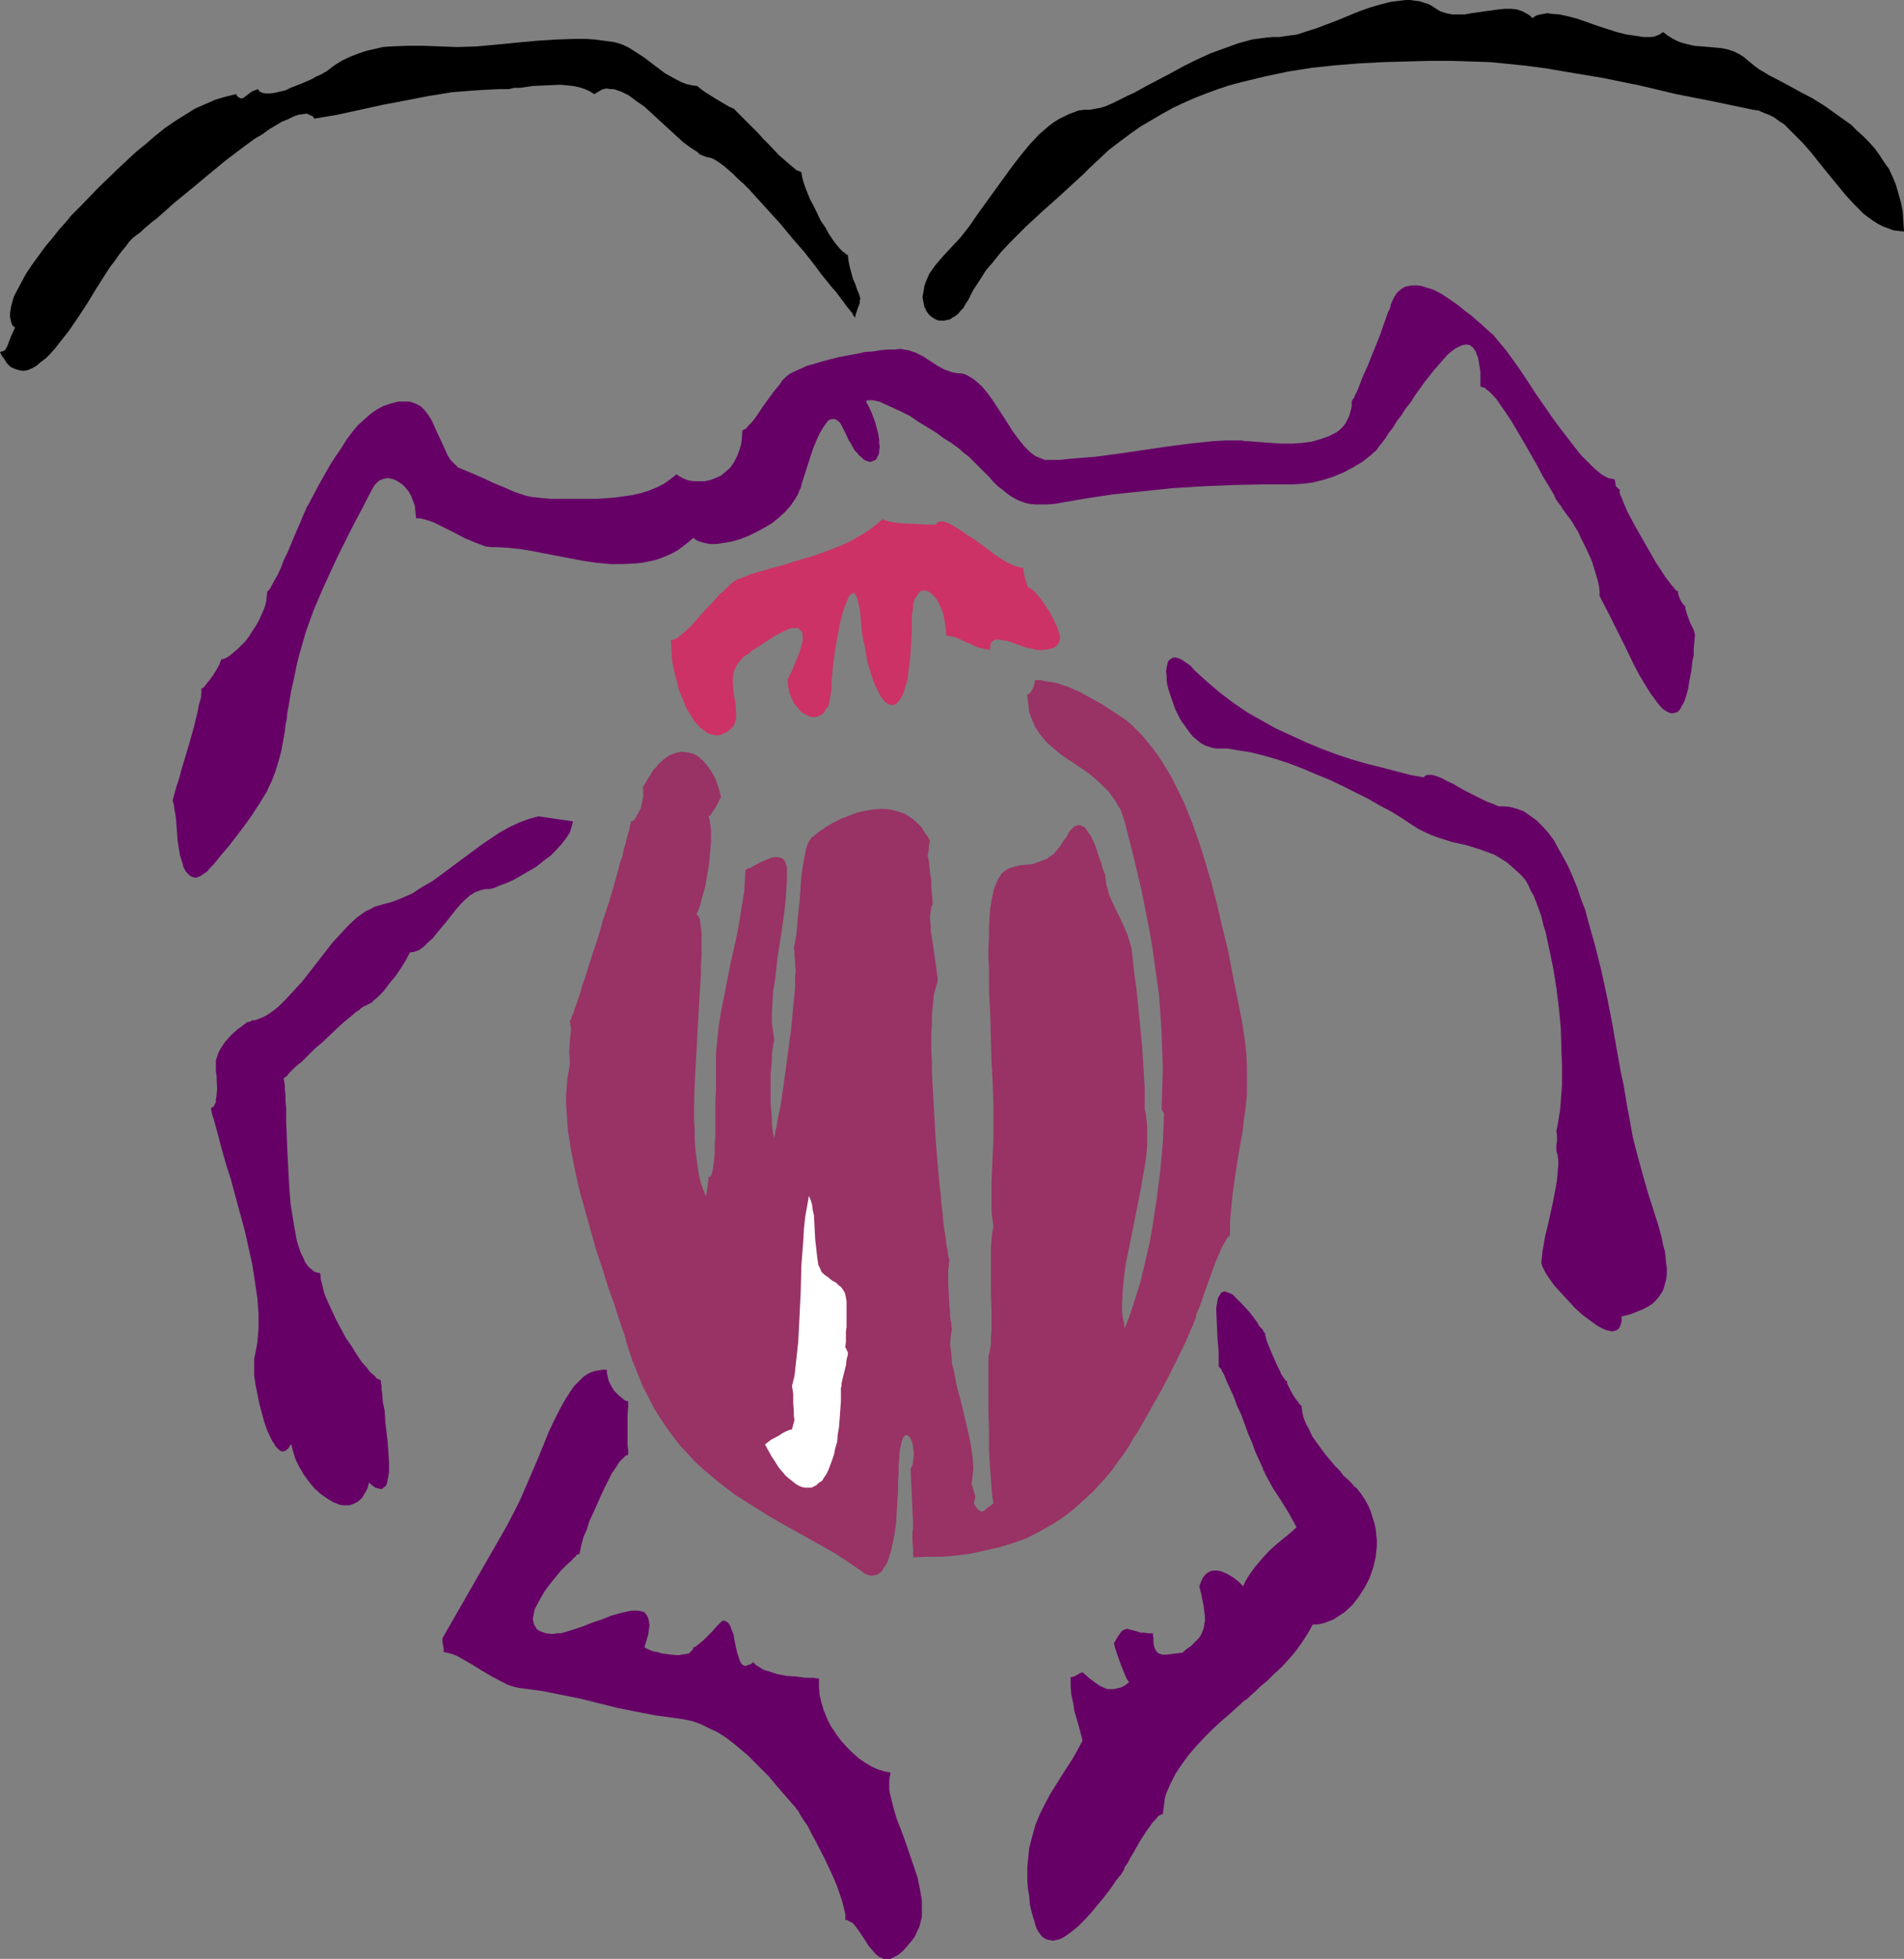
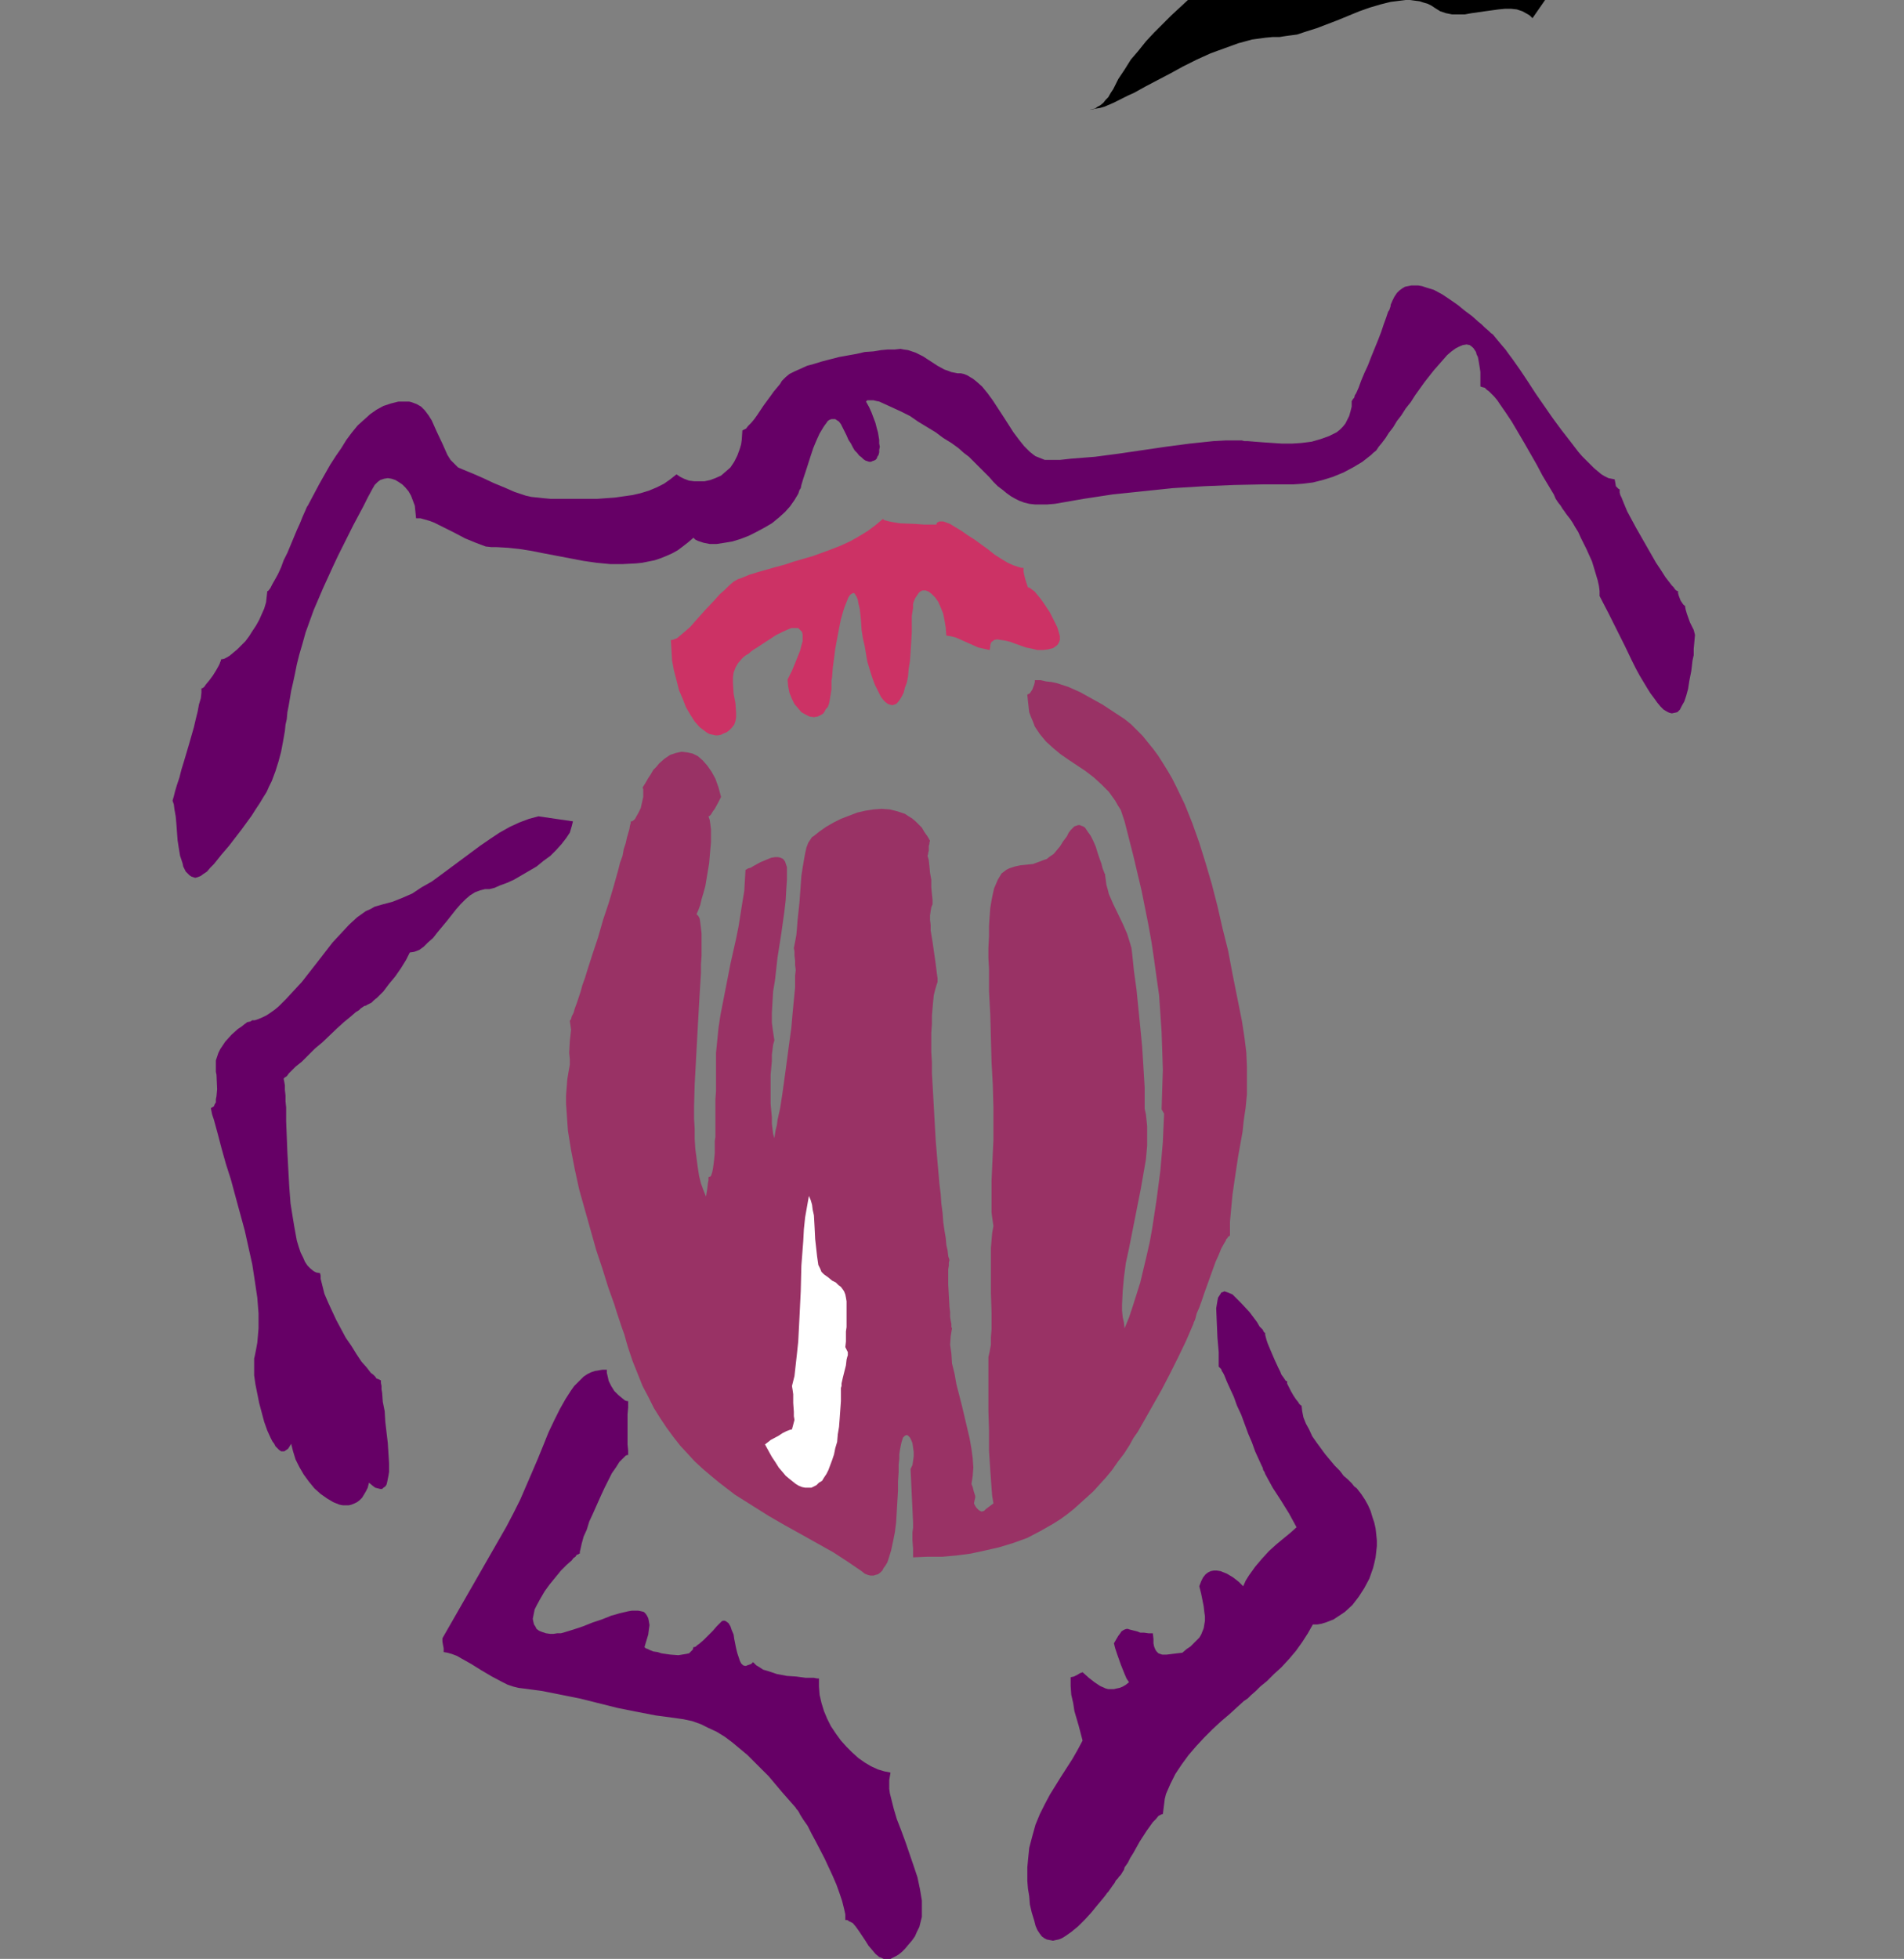
<svg xmlns="http://www.w3.org/2000/svg" xmlns:ns1="http://sodipodi.sourceforge.net/DTD/sodipodi-0.dtd" xmlns:ns2="http://www.inkscape.org/namespaces/inkscape" version="1.0" width="129.724mm" height="133.454mm" id="svg11" ns1:docname="Beetle 1.wmf">
  <rect width="100%" height="100%" fill="#808080" stroke="none" />
  <ns1:namedview id="namedview11" pagecolor="#ffffff" bordercolor="#000000" borderopacity="0.25" ns2:showpageshadow="2" ns2:pageopacity="0.0" ns2:pagecheckerboard="0" ns2:deskcolor="#d1d1d1" ns2:document-units="mm" />
  <defs id="defs1">
    <pattern id="WMFhbasepattern" patternUnits="userSpaceOnUse" width="6" height="6" x="0" y="0" />
  </defs>
-   <path style="fill:#000000;fill-opacity:1;fill-rule:evenodd;stroke:none" d="m 179.537,22.134 -1.293,-0.162 -1.454,-0.323 -1.293,-0.485 -1.293,-0.646 -1.454,-0.808 -1.454,-0.808 -2.586,-1.939 -2.747,-2.1 -2.747,-1.777 -1.293,-0.808 -1.293,-0.646 -1.293,-0.485 -1.293,-0.323 -2.424,-0.323 -2.424,-0.323 -2.424,-0.162 h -2.586 l -5.01,0.162 -5.01,0.323 -5.171,0.485 -5.01,0.485 -5.171,0.485 -5.01,0.162 -4.363,-0.162 -4.363,-0.162 h -4.202 l -4.202,0.162 -2.101,0.162 -2.101,0.485 -2.101,0.485 -1.939,0.646 -2.101,0.808 -2.101,0.969 -2.101,1.292 -2.101,1.616 -0.646,0.323 -0.808,0.485 -1.131,0.485 -1.131,0.646 -2.586,1.131 -2.909,1.131 -1.293,0.646 -1.454,0.323 -1.293,0.323 -1.293,0.162 h -0.97 l -0.97,-0.162 -0.646,-0.323 -0.485,-0.646 -0.808,0.323 -0.808,0.323 -0.808,0.646 -0.646,0.485 -0.646,0.485 -0.646,0.162 -0.323,-0.162 -0.323,-0.162 -0.323,-0.323 -0.323,-0.485 -2.586,0.646 -2.747,0.808 -2.586,1.131 -2.586,1.131 -2.586,1.616 -2.586,1.616 -2.586,1.777 -2.424,1.939 -2.424,2.1 -2.586,2.1 -4.848,4.524 -4.848,4.685 -4.686,4.847 -0.485,0.485 -0.485,0.485 -0.646,0.646 -0.646,0.646 -1.454,1.777 -1.616,1.777 -1.778,2.262 -1.778,2.1 -1.778,2.423 L 8.242,68.179 6.626,70.602 5.333,73.025 4.04,75.449 3.555,76.418 3.232,77.549 2.909,78.68 2.747,79.649 2.586,80.619 v 0.969 L 2.747,82.396 2.909,83.042 3.232,83.85 3.878,84.335 2.909,86.435 2.101,88.535 1.778,89.343 1.293,90.151 0.646,90.474 0,90.636 l 0.485,0.969 0.485,0.646 0.808,1.292 0.97,0.969 1.131,0.485 0.97,0.323 1.131,0.162 1.131,-0.162 1.131,-0.485 1.131,-0.646 1.131,-0.969 1.293,-0.969 1.131,-1.131 1.293,-1.454 1.131,-1.454 2.424,-3.07 2.424,-3.554 2.424,-3.716 2.262,-3.716 2.262,-3.554 1.131,-1.777 1.131,-1.454 1.131,-1.616 0.97,-1.292 0.97,-1.131 0.808,-1.131 0.97,-0.969 0.808,-0.646 0.485,-0.323 0.646,-0.485 0.808,-0.808 0.97,-0.808 1.131,-0.969 1.293,-0.969 1.454,-1.292 1.454,-1.292 1.616,-1.454 1.778,-1.454 3.555,-2.908 3.878,-3.231 3.717,-3.07 4.04,-3.07 3.717,-2.747 1.939,-1.131 1.778,-1.292 1.616,-0.969 1.616,-0.969 1.616,-0.646 1.293,-0.646 1.293,-0.485 1.131,-0.162 1.131,-0.162 0.646,0.323 0.808,0.323 0.485,0.646 5.818,-0.969 11.797,-2.585 5.979,-1.131 5.818,-1.131 5.979,-0.969 6.141,-0.485 2.909,-0.162 3.07,-0.162 h 1.293 1.293 l 1.293,-0.323 h 1.616 l 3.232,-0.485 3.555,-0.162 3.555,-0.162 1.616,0.162 1.616,0.162 1.616,0.323 1.454,0.485 1.131,0.485 1.293,0.808 0.808,-0.485 0.808,-0.485 0.646,-0.323 0.97,-0.162 0.808,0.162 h 0.97 l 0.97,0.323 0.97,0.323 0.97,0.485 0.97,0.485 1.939,1.454 2.101,1.454 1.939,1.777 4.04,3.716 1.939,1.777 1.939,1.777 1.939,1.454 1.778,1.131 0.646,0.646 0.808,0.323 0.808,0.323 0.808,0.162 0.646,0.162 0.97,0.485 0.97,0.646 1.131,0.808 1.131,0.969 1.293,1.131 1.293,1.292 1.454,1.292 1.454,1.454 1.454,1.616 3.232,3.554 3.232,3.554 3.07,3.716 3.232,3.716 2.909,3.716 1.293,1.777 1.293,1.616 1.293,1.616 1.293,1.454 0.97,1.292 0.97,1.292 0.808,1.131 0.808,0.969 0.646,0.808 0.323,0.646 0.323,0.323 0.162,0.323 v -0.485 l 0.162,-0.646 0.485,-1.454 0.485,-1.292 v -0.646 l 0.162,-0.485 -0.323,-1.131 -0.485,-1.131 -0.485,-1.454 -0.646,-1.454 -0.808,-3.07 -0.323,-1.616 -0.162,-1.454 h -0.323 l -0.162,-0.162 -0.323,-0.323 -0.485,-0.323 -0.808,-0.808 -0.808,-0.969 -0.97,-1.292 -0.97,-1.454 -0.97,-1.777 -1.131,-1.616 -1.778,-3.716 -0.97,-1.777 -0.646,-1.616 -0.646,-1.616 -0.485,-1.454 -0.323,-1.292 -0.162,-1.131 h -0.162 l -0.323,-0.162 -0.808,-0.323 -0.97,-0.808 -0.97,-0.808 -1.293,-1.131 -1.293,-1.131 -2.586,-2.747 -1.454,-1.454 -1.293,-1.454 -1.293,-1.292 -1.293,-1.292 -1.131,-1.131 -1.131,-1.131 -0.808,-0.808 -0.646,-0.646 -1.131,-0.485 -1.131,-0.646 -2.424,-1.454 -2.586,-1.616 -1.131,-0.808 z" id="path1" />
-   <path style="fill:#000000;fill-opacity:1;fill-rule:evenodd;stroke:none" d="m 394.627,4.685 -0.646,-0.646 -0.485,-0.323 -1.454,-0.808 -1.454,-0.485 -1.454,-0.162 h -1.616 l -1.616,0.162 -3.555,0.485 -3.394,0.485 -1.778,0.323 h -1.616 -1.616 l -1.616,-0.323 -1.454,-0.485 -1.293,-0.808 -0.97,-0.646 -0.97,-0.485 -1.131,-0.323 -0.97,-0.323 -1.293,-0.162 L 363.115,0 h -1.131 l -1.293,0.162 -2.586,0.323 -2.586,0.646 -2.747,0.808 -2.747,0.969 -5.494,2.262 -5.494,2.1 -2.586,0.808 -2.424,0.808 -2.424,0.323 -1.131,0.162 -0.97,0.162 h -1.778 l -1.778,0.162 -3.555,0.485 -3.555,0.969 -3.555,1.292 -3.555,1.292 -3.555,1.616 -3.555,1.777 -3.232,1.777 -3.394,1.777 -3.07,1.616 -2.909,1.616 -1.454,0.646 -1.293,0.646 -2.586,1.292 -1.131,0.485 -1.131,0.485 -1.131,0.323 -0.97,0.162 -0.808,0.162 -0.97,0.162 h -1.293 l -1.454,0.162 -1.293,0.485 -1.293,0.485 -1.293,0.646 -1.293,0.646 -1.293,0.808 -1.293,0.969 -1.293,1.131 -1.131,0.969 -2.424,2.585 -2.262,2.747 -2.262,2.908 -8.888,12.279 -2.101,3.07 -2.262,2.908 -2.262,2.423 -2.101,2.262 -1.131,1.292 -0.97,1.131 -0.808,1.131 -0.808,1.131 -0.485,1.131 -0.485,1.131 -0.323,0.969 -0.162,0.969 -0.162,0.969 -0.162,0.969 0.162,0.808 0.162,0.808 0.162,0.808 0.323,0.646 0.323,0.646 0.485,0.646 0.485,0.485 0.485,0.323 0.485,0.323 0.646,0.323 0.646,0.162 h 0.646 0.646 l 0.646,-0.162 0.808,-0.162 0.646,-0.485 0.646,-0.323 0.808,-0.646 0.646,-0.808 0.646,-0.646 0.646,-1.131 0.646,-0.969 1.293,-2.585 1.616,-2.423 1.616,-2.585 1.939,-2.262 1.939,-2.423 2.101,-2.262 4.363,-4.362 4.363,-4.039 4.363,-3.877 2.101,-1.939 1.939,-1.777 1.939,-1.777 1.616,-1.616 2.586,-2.423 2.424,-2.262 2.747,-2.1 2.586,-1.939 2.747,-1.939 2.747,-1.616 2.747,-1.616 2.909,-1.616 2.747,-1.292 2.909,-1.292 2.909,-1.131 3.07,-1.131 2.909,-0.969 3.07,-0.808 5.979,-1.454 6.141,-1.292 6.141,-0.969 6.141,-0.646 5.979,-0.485 6.141,-0.323 6.141,-0.162 5.818,-0.162 h 5.818 l 4.848,0.162 5.01,0.162 4.848,0.485 4.686,0.485 4.848,0.646 4.686,0.808 9.696,1.616 9.534,1.939 9.534,2.262 9.858,1.939 10.019,2.1 1.293,0.162 1.454,0.646 1.293,0.485 1.293,0.646 1.293,0.969 1.293,0.808 1.131,1.131 1.131,1.131 2.424,2.423 2.262,2.585 4.525,5.655 2.262,2.747 2.262,2.747 2.262,2.423 2.262,2.262 1.293,0.969 1.131,0.808 1.293,0.808 1.293,0.646 1.293,0.485 1.293,0.485 1.293,0.162 1.454,0.162 -0.162,-2.747 -0.162,-2.423 -0.485,-2.423 -0.646,-2.262 -0.646,-2.262 -0.808,-1.939 -0.97,-2.1 -1.293,-1.777 -1.131,-1.777 -1.293,-1.777 -1.454,-1.616 -1.454,-1.454 -1.616,-1.454 -1.454,-1.454 -3.394,-2.423 -3.394,-2.423 -3.394,-2.1 -3.394,-1.777 -3.232,-1.777 -3.07,-1.616 -1.293,-0.646 -1.293,-0.808 -1.131,-0.646 -1.131,-0.808 -0.97,-0.808 -0.808,-0.646 -1.131,-0.969 -1.293,-0.808 -1.293,-0.646 -1.454,-0.485 -1.454,-0.323 -1.454,-0.162 -5.818,-0.485 -1.454,-0.323 -1.293,-0.323 -1.454,-0.485 -1.293,-0.646 -1.293,-0.808 -1.293,-0.969 -0.646,0.485 -0.646,0.323 -0.808,0.323 -0.97,0.162 h -0.97 -0.97 l -2.101,-0.323 -2.262,-0.323 -2.586,-0.646 -5.01,-1.616 -5.01,-1.777 -2.424,-0.646 -2.262,-0.485 -2.101,-0.162 -0.97,-0.162 -0.97,0.162 -0.808,0.162 -0.808,0.162 -0.646,0.323 z" id="path2" />
+   <path style="fill:#000000;fill-opacity:1;fill-rule:evenodd;stroke:none" d="m 394.627,4.685 -0.646,-0.646 -0.485,-0.323 -1.454,-0.808 -1.454,-0.485 -1.454,-0.162 h -1.616 l -1.616,0.162 -3.555,0.485 -3.394,0.485 -1.778,0.323 h -1.616 -1.616 l -1.616,-0.323 -1.454,-0.485 -1.293,-0.808 -0.97,-0.646 -0.97,-0.485 -1.131,-0.323 -0.97,-0.323 -1.293,-0.162 L 363.115,0 h -1.131 l -1.293,0.162 -2.586,0.323 -2.586,0.646 -2.747,0.808 -2.747,0.969 -5.494,2.262 -5.494,2.1 -2.586,0.808 -2.424,0.808 -2.424,0.323 -1.131,0.162 -0.97,0.162 h -1.778 l -1.778,0.162 -3.555,0.485 -3.555,0.969 -3.555,1.292 -3.555,1.292 -3.555,1.616 -3.555,1.777 -3.232,1.777 -3.394,1.777 -3.07,1.616 -2.909,1.616 -1.454,0.646 -1.293,0.646 -2.586,1.292 -1.131,0.485 -1.131,0.485 -1.131,0.323 -0.97,0.162 -0.808,0.162 -0.97,0.162 h -1.293 h 0.646 0.646 l 0.646,-0.162 0.808,-0.162 0.646,-0.485 0.646,-0.323 0.808,-0.646 0.646,-0.808 0.646,-0.646 0.646,-1.131 0.646,-0.969 1.293,-2.585 1.616,-2.423 1.616,-2.585 1.939,-2.262 1.939,-2.423 2.101,-2.262 4.363,-4.362 4.363,-4.039 4.363,-3.877 2.101,-1.939 1.939,-1.777 1.939,-1.777 1.616,-1.616 2.586,-2.423 2.424,-2.262 2.747,-2.1 2.586,-1.939 2.747,-1.939 2.747,-1.616 2.747,-1.616 2.909,-1.616 2.747,-1.292 2.909,-1.292 2.909,-1.131 3.07,-1.131 2.909,-0.969 3.07,-0.808 5.979,-1.454 6.141,-1.292 6.141,-0.969 6.141,-0.646 5.979,-0.485 6.141,-0.323 6.141,-0.162 5.818,-0.162 h 5.818 l 4.848,0.162 5.01,0.162 4.848,0.485 4.686,0.485 4.848,0.646 4.686,0.808 9.696,1.616 9.534,1.939 9.534,2.262 9.858,1.939 10.019,2.1 1.293,0.162 1.454,0.646 1.293,0.485 1.293,0.646 1.293,0.969 1.293,0.808 1.131,1.131 1.131,1.131 2.424,2.423 2.262,2.585 4.525,5.655 2.262,2.747 2.262,2.747 2.262,2.423 2.262,2.262 1.293,0.969 1.131,0.808 1.293,0.808 1.293,0.646 1.293,0.485 1.293,0.485 1.293,0.162 1.454,0.162 -0.162,-2.747 -0.162,-2.423 -0.485,-2.423 -0.646,-2.262 -0.646,-2.262 -0.808,-1.939 -0.97,-2.1 -1.293,-1.777 -1.131,-1.777 -1.293,-1.777 -1.454,-1.616 -1.454,-1.454 -1.616,-1.454 -1.454,-1.454 -3.394,-2.423 -3.394,-2.423 -3.394,-2.1 -3.394,-1.777 -3.232,-1.777 -3.07,-1.616 -1.293,-0.646 -1.293,-0.808 -1.131,-0.646 -1.131,-0.808 -0.97,-0.808 -0.808,-0.646 -1.131,-0.969 -1.293,-0.808 -1.293,-0.646 -1.454,-0.485 -1.454,-0.323 -1.454,-0.162 -5.818,-0.485 -1.454,-0.323 -1.293,-0.323 -1.454,-0.485 -1.293,-0.646 -1.293,-0.808 -1.293,-0.969 -0.646,0.485 -0.646,0.323 -0.808,0.323 -0.97,0.162 h -0.97 -0.97 l -2.101,-0.323 -2.262,-0.323 -2.586,-0.646 -5.01,-1.616 -5.01,-1.777 -2.424,-0.646 -2.262,-0.485 -2.101,-0.162 -0.97,-0.162 -0.97,0.162 -0.808,0.162 -0.808,0.162 -0.646,0.323 z" id="path2" />
  <path style="fill:#660066;fill-opacity:1;fill-rule:evenodd;stroke:none" d="m 246.601,96.129 -0.808,-0.162 -0.808,-0.162 -0.808,-0.323 -0.97,-0.323 -1.778,-0.969 -3.717,-2.423 -1.939,-0.969 -0.97,-0.323 -0.97,-0.323 -1.131,-0.162 -0.808,-0.162 -1.454,0.162 h -1.778 l -1.778,0.162 -1.939,0.323 -2.262,0.162 -2.101,0.485 -4.525,0.808 -4.363,1.131 -2.101,0.646 -1.778,0.485 -1.778,0.808 -1.454,0.646 -1.293,0.646 -0.97,0.808 -0.323,0.323 -0.646,0.646 -0.485,0.808 -0.808,0.969 -0.808,0.969 -0.808,1.131 -1.778,2.423 -1.616,2.423 -0.808,1.131 -0.808,0.969 -0.808,0.808 -0.485,0.646 -0.646,0.323 -0.323,0.162 -0.162,2.423 -0.162,1.131 -0.323,1.131 -0.646,1.777 -0.808,1.616 -0.97,1.454 -1.293,1.131 -1.131,0.969 -1.454,0.646 -1.293,0.485 -1.454,0.323 h -1.454 -1.293 l -1.293,-0.162 -1.293,-0.485 -0.97,-0.485 -0.97,-0.646 -1.616,1.292 -1.616,1.131 -1.939,0.969 -1.939,0.808 -2.101,0.646 -2.101,0.485 -2.262,0.323 -2.262,0.323 -4.525,0.323 h -4.525 -4.04 -1.939 -1.616 l -1.778,-0.162 -1.454,-0.162 -1.616,-0.162 -1.454,-0.323 -2.909,-0.969 -2.586,-1.131 -2.747,-1.131 -2.747,-1.292 -2.586,-1.131 -2.747,-1.131 -1.131,-0.485 -0.97,-0.969 -0.97,-0.969 -0.808,-1.292 -0.646,-1.454 -0.646,-1.454 -1.454,-3.07 -1.293,-2.908 -0.808,-1.292 -0.97,-1.292 -0.97,-0.969 -1.131,-0.646 -1.293,-0.485 -0.646,-0.162 h -0.808 -1.939 l -1.939,0.485 -1.939,0.646 -1.778,0.969 -1.616,1.131 -1.616,1.454 -1.616,1.454 -1.454,1.777 -1.454,1.939 -1.293,2.1 -1.454,2.1 -1.454,2.262 -2.747,4.847 -2.747,5.17 -0.162,0.323 -0.323,0.485 -0.485,1.131 -0.646,1.454 -0.646,1.616 -0.808,1.777 -0.808,1.939 -1.616,3.877 -0.97,1.939 -0.646,1.777 -0.808,1.777 -0.808,1.454 -0.646,1.131 -0.485,0.969 -0.485,0.646 -0.162,0.162 h -0.162 l -0.162,1.454 -0.162,1.454 -0.485,1.616 -0.646,1.454 -0.646,1.454 -0.808,1.454 -0.97,1.454 -0.808,1.292 -0.97,1.292 -1.131,1.131 -0.97,0.969 -0.97,0.808 -0.97,0.808 -0.808,0.485 -0.646,0.323 -0.808,0.162 v 0.323 l -0.162,0.323 -0.162,0.485 -0.323,0.646 -0.646,1.131 -0.808,1.292 -0.97,1.292 -0.808,0.969 -0.323,0.485 -0.323,0.323 -0.323,0.162 h -0.162 v 1.131 l -0.162,1.454 -0.485,1.616 -0.323,1.777 -0.485,1.939 -0.485,2.1 -1.293,4.524 -1.293,4.362 -0.646,2.1 -0.485,1.939 -0.646,1.939 -0.485,1.616 -0.323,1.292 -0.323,1.131 0.162,0.485 0.162,0.485 0.162,1.292 0.323,1.777 0.162,1.777 0.323,4.362 0.323,2.1 0.323,1.939 0.646,1.939 0.162,0.808 0.323,0.646 0.323,0.646 0.485,0.485 0.485,0.485 0.485,0.323 0.485,0.162 0.485,0.162 0.646,-0.162 0.808,-0.323 0.646,-0.485 0.97,-0.646 0.808,-0.969 0.97,-0.969 1.939,-2.423 1.939,-2.262 1.616,-2.1 1.616,-2.1 1.293,-1.777 1.293,-1.777 1.131,-1.777 0.97,-1.454 0.97,-1.616 0.808,-1.292 0.646,-1.454 0.646,-1.292 0.97,-2.585 0.808,-2.585 0.646,-2.423 0.485,-2.585 0.485,-2.747 0.162,-1.616 0.323,-1.454 0.162,-1.777 0.323,-1.616 0.323,-1.939 0.323,-1.939 0.485,-2.1 0.485,-2.262 0.485,-2.423 0.646,-2.585 0.808,-2.747 0.808,-2.908 2.101,-5.816 2.424,-5.655 2.586,-5.655 1.293,-2.747 1.293,-2.585 2.586,-5.17 1.293,-2.423 1.293,-2.423 1.131,-2.262 1.131,-2.1 0.646,-1.131 0.808,-0.808 0.646,-0.485 0.97,-0.323 0.97,-0.162 0.97,0.162 0.97,0.323 0.808,0.485 0.97,0.646 0.808,0.808 0.808,0.969 0.646,1.131 0.485,1.292 0.485,1.292 0.162,1.616 0.162,1.616 h 1.131 l 1.131,0.323 1.131,0.323 1.293,0.485 2.586,1.292 2.586,1.292 2.747,1.454 2.747,1.131 1.293,0.485 1.293,0.485 1.454,0.162 h 1.293 l 2.909,0.162 3.07,0.323 3.07,0.485 3.232,0.646 6.787,1.292 3.394,0.646 3.394,0.485 3.394,0.323 h 3.394 l 3.232,-0.162 1.616,-0.162 1.616,-0.323 1.616,-0.323 1.454,-0.485 1.616,-0.646 1.454,-0.646 1.454,-0.808 1.293,-0.969 1.454,-1.131 1.293,-1.131 0.485,0.485 0.646,0.323 1.454,0.485 1.616,0.323 h 1.778 l 2.101,-0.323 1.939,-0.323 2.101,-0.646 2.101,-0.808 1.939,-0.969 2.101,-1.131 1.939,-1.131 1.778,-1.454 1.616,-1.454 1.293,-1.454 1.131,-1.616 0.97,-1.616 0.162,-0.485 0.162,-0.485 0.323,-0.485 0.162,-0.808 0.485,-1.616 0.646,-1.939 1.293,-4.039 0.646,-1.939 0.808,-1.939 0.808,-1.777 0.97,-1.616 0.323,-0.485 0.485,-0.646 0.323,-0.485 0.485,-0.323 0.485,-0.162 h 0.485 0.485 l 0.485,0.323 0.485,0.323 0.485,0.646 0.323,0.646 0.485,0.969 0.646,1.292 0.485,1.131 0.646,0.969 0.485,0.969 0.485,0.808 0.646,0.646 0.485,0.646 0.646,0.485 0.485,0.485 0.485,0.323 0.485,0.162 0.485,0.162 h 0.485 l 0.323,-0.162 0.485,-0.162 0.323,-0.162 0.323,-0.323 0.162,-0.485 0.323,-0.485 0.162,-0.646 v -0.646 l 0.162,-0.808 -0.162,-0.808 v -0.969 l -0.162,-0.969 -0.162,-0.969 -0.323,-1.131 -0.323,-1.292 -0.485,-1.292 -0.485,-1.292 -0.646,-1.454 -0.808,-1.454 0.323,-0.323 h 0.485 0.646 0.485 l 0.646,0.162 0.808,0.162 1.778,0.808 1.778,0.808 2.101,0.969 2.262,1.131 2.101,1.454 4.525,2.747 1.939,1.454 2.101,1.292 1.778,1.292 1.454,1.292 0.646,0.485 0.646,0.485 0.485,0.485 0.323,0.323 1.616,1.616 1.454,1.454 1.293,1.292 1.131,1.292 1.131,1.131 1.293,0.969 0.97,0.808 1.131,0.808 1.131,0.646 0.97,0.485 1.293,0.485 1.293,0.323 1.454,0.162 h 1.616 1.616 l 1.939,-0.162 7.434,-1.292 7.434,-1.131 7.757,-0.808 7.757,-0.808 7.918,-0.485 7.757,-0.323 7.757,-0.162 h 7.595 l 2.424,-0.162 2.586,-0.323 2.586,-0.646 2.586,-0.808 2.747,-1.131 2.424,-1.292 2.424,-1.454 2.262,-1.777 0.485,-0.485 0.808,-0.646 0.646,-0.969 0.808,-0.969 0.97,-1.292 0.808,-1.292 1.131,-1.454 0.97,-1.616 1.131,-1.454 1.131,-1.777 1.293,-1.616 1.131,-1.777 2.424,-3.393 2.424,-3.07 1.131,-1.292 1.131,-1.292 1.131,-1.292 1.131,-0.969 1.131,-0.808 0.97,-0.485 0.808,-0.323 0.97,-0.162 0.808,0.162 0.646,0.485 0.323,0.323 0.323,0.485 0.323,0.485 0.162,0.646 0.323,0.646 0.162,0.808 0.162,0.969 0.162,0.969 0.162,1.131 v 1.131 1.292 1.292 l 0.485,0.162 0.646,0.162 0.485,0.485 0.646,0.485 0.646,0.646 0.646,0.646 0.808,0.969 0.646,0.969 1.454,2.1 1.616,2.423 1.616,2.747 1.616,2.747 3.232,5.655 1.454,2.747 1.454,2.423 1.454,2.423 0.485,1.131 0.646,0.969 0.646,0.808 0.485,0.808 0.485,0.646 0.323,0.485 0.485,0.646 0.646,0.808 0.646,0.969 0.646,1.131 0.808,1.292 0.646,1.454 1.454,2.908 1.454,3.231 0.97,3.231 0.485,1.616 0.323,1.454 0.162,1.292 v 1.292 l 2.262,4.362 2.101,4.201 2.101,4.201 1.939,4.039 0.97,1.939 0.97,1.777 0.97,1.616 0.97,1.616 0.808,1.292 0.97,1.292 0.808,1.131 0.808,0.969 0.808,0.808 0.808,0.485 0.646,0.323 0.646,0.162 0.808,-0.162 0.646,-0.162 0.646,-0.646 0.485,-0.969 0.646,-1.131 0.485,-1.454 0.485,-1.777 0.323,-2.1 0.485,-2.423 0.162,-1.292 0.162,-1.454 0.323,-1.454 v -1.616 l 0.162,-1.777 0.162,-1.777 -0.162,-0.646 -0.162,-0.646 -0.485,-0.969 -0.485,-0.969 -0.808,-2.262 -0.323,-1.131 -0.162,-0.969 h -0.162 l -0.323,-0.323 -0.323,-0.485 -0.323,-0.485 -0.485,-1.292 -0.162,-0.646 v -0.485 h -0.162 l -0.323,-0.162 -0.323,-0.323 -0.323,-0.485 -0.485,-0.485 -0.485,-0.646 -1.131,-1.454 -1.131,-1.777 -1.293,-1.939 -1.293,-2.262 -1.293,-2.262 -2.586,-4.524 -1.131,-2.1 -1.131,-2.1 -0.808,-1.939 -0.323,-0.808 -0.323,-0.808 -0.323,-0.646 -0.162,-0.646 v -0.485 -0.323 l -0.323,-0.162 -0.162,-0.162 -0.485,-0.485 -0.162,-0.969 -0.162,-0.808 -0.808,-0.162 -0.808,-0.162 -0.97,-0.485 -0.808,-0.485 -0.97,-0.808 -0.97,-0.808 -0.97,-0.969 -0.97,-0.969 -1.131,-1.131 -0.97,-1.131 -2.101,-2.747 -2.262,-2.908 -2.262,-3.07 -4.363,-6.301 -2.101,-3.231 -1.939,-2.908 -1.939,-2.747 -0.97,-1.292 -0.808,-1.131 -0.97,-1.131 -0.808,-0.969 -0.808,-0.969 -0.646,-0.808 -0.485,-0.323 -0.485,-0.485 -1.293,-1.131 -0.646,-0.646 -0.808,-0.646 -1.616,-1.454 -1.939,-1.454 -1.778,-1.454 -2.101,-1.454 -1.939,-1.292 -2.101,-1.131 -2.101,-0.646 -0.97,-0.323 -0.97,-0.162 h -0.808 -0.97 l -0.808,0.162 -0.808,0.162 -0.808,0.485 -0.646,0.485 -0.646,0.646 -0.646,0.969 -0.485,0.969 -0.485,1.131 v 0.323 l -0.162,0.485 -0.162,0.485 -0.323,0.485 -0.485,1.454 -0.646,1.777 -0.646,1.939 -0.808,2.1 -1.778,4.362 -0.808,2.1 -0.97,2.1 -0.808,1.939 -0.646,1.777 -0.646,1.454 -0.323,0.485 -0.162,0.646 -0.323,0.323 -0.162,0.323 -0.162,0.162 v 0.162 1.292 l -0.323,1.292 -0.323,1.131 -0.485,0.969 -0.485,0.969 -0.646,0.808 -0.808,0.808 -0.808,0.646 -0.97,0.485 -0.97,0.485 -2.262,0.808 -2.262,0.646 -2.586,0.323 -2.424,0.162 h -2.586 l -2.424,-0.162 -2.424,-0.162 -2.101,-0.162 -1.939,-0.162 h -0.808 l -0.646,-0.162 h -0.646 -0.646 -2.909 l -3.07,0.162 -6.141,0.646 -6.141,0.808 -12.12,1.777 -6.141,0.808 -6.141,0.485 -2.909,0.323 h -3.07 -0.808 l -0.808,-0.323 -0.808,-0.323 -0.808,-0.323 -0.646,-0.485 -0.808,-0.646 -1.454,-1.454 -1.293,-1.616 -1.454,-1.939 -2.586,-4.039 -2.747,-4.201 -1.293,-1.777 -1.454,-1.777 -1.454,-1.292 -0.808,-0.646 -0.808,-0.485 -0.808,-0.485 -0.808,-0.323 -0.808,-0.162 z" id="path3" />
  <path style="fill:#cc3265;fill-opacity:1;fill-rule:evenodd;stroke:none" d="m 264.7,151.221 -0.323,-0.969 -0.323,-0.969 -0.323,-1.292 -0.162,-0.808 v -0.969 h -0.485 l -0.646,-0.162 -1.454,-0.485 -1.454,-0.646 -1.616,-0.969 -1.778,-1.131 -1.616,-1.292 -3.555,-2.585 -1.778,-1.131 -1.616,-1.131 -1.616,-0.969 -1.293,-0.808 -1.293,-0.485 -0.485,-0.162 h -0.485 -0.485 l -0.323,0.162 -0.323,0.162 -0.162,0.485 h -3.232 l -2.101,-0.162 -4.04,-0.162 -1.939,-0.323 -0.808,-0.162 -0.646,-0.162 -0.646,-0.162 -0.323,-0.323 -1.939,1.616 -1.939,1.454 -2.101,1.292 -2.262,1.292 -2.424,1.131 -2.424,0.969 -4.848,1.777 -5.01,1.454 -2.424,0.808 -2.424,0.646 -2.262,0.646 -2.262,0.646 -2.101,0.646 -1.939,0.808 -0.97,0.323 -1.131,0.646 -1.131,0.969 -1.131,1.131 -1.293,1.131 -1.293,1.454 -2.586,2.747 -2.586,2.908 -1.131,1.292 -1.293,1.131 -1.131,0.969 -0.97,0.808 -0.808,0.323 -0.485,0.162 h -0.323 l 0.162,2.585 0.162,2.747 0.485,2.585 0.646,2.423 0.646,2.585 0.97,2.262 0.808,2.1 1.131,1.939 1.131,1.777 1.293,1.454 0.646,0.485 0.646,0.485 0.646,0.485 0.646,0.323 0.808,0.162 0.646,0.162 h 0.646 l 0.808,-0.162 0.646,-0.323 0.808,-0.323 0.646,-0.485 0.646,-0.646 0.646,-0.808 0.323,-0.969 0.162,-0.969 v -1.131 l -0.162,-2.423 -0.485,-2.585 -0.162,-2.747 v -1.292 l 0.162,-1.292 0.485,-1.292 0.646,-1.131 0.97,-1.131 0.485,-0.485 0.646,-0.485 0.323,-0.162 0.485,-0.323 0.323,-0.323 0.646,-0.485 1.293,-0.808 1.454,-0.969 3.232,-2.1 1.616,-0.808 1.454,-0.646 0.808,-0.323 h 1.131 0.646 l 0.323,0.323 0.323,0.323 0.323,0.323 0.162,0.646 v 0.808 0.969 l -0.323,1.131 -0.323,1.292 -0.646,1.616 -0.646,1.616 -0.808,1.939 -1.131,2.262 0.162,1.777 0.323,1.616 0.646,1.616 0.646,1.292 0.97,1.131 0.808,0.969 1.131,0.646 0.97,0.485 1.131,0.162 0.97,-0.162 0.97,-0.485 0.485,-0.323 0.323,-0.485 0.323,-0.646 0.485,-0.485 0.323,-0.808 0.162,-0.808 0.162,-0.969 0.162,-0.969 0.162,-1.131 v -1.292 -0.808 l 0.162,-0.969 0.162,-2.262 0.323,-2.423 0.323,-2.585 0.97,-5.17 0.485,-2.423 0.646,-2.262 0.323,-0.969 0.323,-0.808 0.323,-0.808 0.323,-0.808 0.323,-0.485 0.323,-0.323 0.323,-0.162 0.323,-0.162 0.323,0.162 0.162,0.323 0.323,0.485 0.323,0.808 0.162,0.969 0.323,1.292 0.162,1.454 0.162,1.616 0.162,2.423 0.323,2.1 0.485,2.1 0.323,1.939 0.323,1.939 0.485,1.616 0.485,1.616 0.485,1.454 0.485,1.292 0.646,1.292 0.485,0.969 0.485,0.969 0.646,0.808 0.485,0.485 0.646,0.485 0.485,0.162 0.646,0.162 0.485,-0.162 0.485,-0.162 0.485,-0.485 0.485,-0.646 0.485,-0.808 0.485,-0.969 0.323,-1.292 0.485,-1.292 0.323,-1.616 0.162,-1.939 0.323,-1.939 0.162,-2.262 0.162,-2.585 0.162,-2.747 v -2.908 -1.131 l 0.162,-1.131 0.162,-0.969 v -0.969 l 0.162,-0.646 0.323,-0.808 0.323,-0.485 0.323,-0.485 0.323,-0.485 0.323,-0.323 0.323,-0.162 0.323,-0.162 h 0.808 l 0.808,0.323 0.808,0.646 0.808,0.808 0.808,1.131 0.646,1.454 0.646,1.616 0.323,1.616 0.323,1.939 0.162,2.1 1.131,0.162 1.293,0.323 1.454,0.646 1.454,0.646 2.909,1.292 1.454,0.323 1.454,0.323 0.162,-0.808 v -0.485 l 0.162,-0.485 0.162,-0.323 0.323,-0.162 0.323,-0.323 0.808,-0.162 0.97,0.162 1.131,0.162 1.293,0.323 1.293,0.485 2.747,0.969 1.616,0.323 1.293,0.323 h 1.454 l 1.293,-0.162 1.293,-0.323 0.485,-0.323 0.646,-0.485 0.323,-0.485 0.323,-0.808 v -0.969 l -0.323,-1.131 -0.323,-1.131 -0.646,-1.292 -1.293,-2.585 -1.616,-2.423 -0.808,-1.131 -0.808,-0.969 -0.646,-0.808 -0.646,-0.485 -0.646,-0.485 z" id="path4" />
-   <path style="fill:#000000;fill-opacity:1;fill-rule:evenodd;stroke:none" d="m 164.024,284.024 v 2.908 l 0.162,3.231 0.323,3.393 0.162,3.393 0.162,3.393 v 4.685 l -0.162,1.454 v 1.292 l -0.162,1.292 -0.646,-1.454 -0.646,-1.454 -0.485,-1.616 -0.485,-1.777 -0.485,-1.939 -0.323,-1.939 -0.323,-2.1 -0.323,-2.1 -0.485,-4.685 -0.323,-4.685 -0.323,-5.008 v -5.008 l 0.162,-5.008 0.323,-5.008 0.485,-4.847 0.485,-4.524 0.485,-2.1 0.323,-2.1 0.485,-1.939 0.485,-1.939 0.485,-1.777 0.485,-1.616 0.646,-1.454 0.485,-1.454 0.323,0.969 v 0.969 1.777 l -0.162,1.939 -0.162,1.939 0.646,1.131 v 4.201 l -0.162,4.201 -0.485,8.401 -0.485,8.563 z" id="path5" />
  <path style="fill:#993265;fill-opacity:1;fill-rule:evenodd;stroke:none" d="m 294.758,285.478 v -5.493 l -0.323,-5.332 -0.323,-5.17 -0.485,-5.008 -0.485,-4.847 -0.485,-4.847 -0.646,-4.685 -0.485,-4.685 -0.162,-1.292 -0.323,-1.131 -0.808,-2.585 -1.131,-2.585 -2.424,-5.008 -1.131,-2.585 -0.323,-1.292 -0.323,-1.131 -0.162,-1.292 -0.162,-1.131 v -0.162 -0.162 l -0.162,-0.162 -0.162,-0.485 -0.323,-0.808 -0.323,-1.292 -0.485,-1.292 -0.485,-1.454 -0.485,-1.616 -0.646,-1.454 -0.646,-1.292 -0.808,-1.131 -0.646,-0.969 -0.485,-0.323 -0.485,-0.162 -0.323,-0.162 h -0.485 l -0.485,0.162 -0.485,0.162 -0.485,0.485 -0.485,0.485 -0.485,0.646 -0.485,0.969 -0.97,1.292 -0.808,1.292 -0.808,0.969 -0.808,0.969 -0.97,0.646 -0.808,0.646 -0.97,0.323 -0.808,0.323 -1.778,0.646 -1.616,0.162 -1.616,0.162 -1.454,0.323 -1.454,0.485 -0.646,0.323 -0.646,0.485 -0.646,0.485 -0.485,0.808 -0.485,0.808 -0.485,1.131 -0.485,1.131 -0.323,1.454 -0.323,1.616 -0.323,1.939 -0.162,2.1 -0.162,2.585 v 2.585 l -0.162,3.07 v 2.585 l 0.162,2.747 v 5.816 l 0.323,5.978 0.162,6.139 0.162,5.978 0.323,5.978 0.162,5.816 v 2.747 2.747 1.454 1.454 l -0.162,3.393 -0.323,7.109 v 3.393 3.231 1.454 l 0.162,1.292 0.162,1.131 0.162,1.131 -0.323,1.777 -0.162,1.939 -0.162,1.939 v 2.262 4.685 4.685 l 0.162,4.847 v 4.524 l -0.162,1.939 v 1.939 l -0.323,1.777 -0.323,1.454 v 13.733 l 0.162,5.17 v 5.17 l 0.323,5.008 0.162,2.262 0.162,2.262 0.162,2.1 0.323,1.939 -1.293,0.969 -0.646,0.485 -0.485,0.485 -0.646,0.162 -0.323,-0.162 -0.323,-0.162 -0.323,-0.323 -0.323,-0.323 -0.323,-0.485 -0.323,-0.646 0.162,-0.808 0.162,-0.646 v -0.485 l -0.162,-0.485 -0.162,-0.485 -0.162,-0.646 -0.162,-0.646 -0.323,-0.808 0.162,-0.969 0.162,-1.131 0.162,-2.1 -0.162,-2.423 -0.323,-2.423 -0.485,-2.747 -0.646,-2.747 -1.293,-5.493 -1.454,-5.655 -0.485,-2.747 -0.646,-2.585 -0.162,-2.585 -0.323,-2.262 0.162,-2.262 0.162,-0.969 0.162,-0.969 -0.162,-0.323 v -0.808 l -0.162,-0.808 -0.162,-0.969 v -1.292 l -0.162,-1.292 -0.323,-5.816 v -3.877 l 0.162,-0.969 v -0.808 l 0.162,-0.646 -0.323,-0.969 -0.162,-1.454 -0.323,-1.454 -0.162,-1.777 -0.323,-1.939 -0.323,-2.262 -0.162,-2.262 -0.323,-2.423 -0.162,-2.423 -0.323,-2.585 -0.485,-5.493 -0.485,-5.816 -0.323,-5.816 -0.323,-5.816 -0.323,-5.655 v -2.747 l -0.162,-2.585 v -5.008 l 0.162,-2.262 v -2.1 l 0.162,-1.939 0.162,-1.777 0.162,-1.616 0.323,-1.292 0.323,-1.131 0.323,-0.969 v -0.969 l -0.162,-1.131 -0.323,-2.585 -0.808,-5.655 -0.485,-2.908 v -1.454 l -0.162,-1.292 v -1.131 l 0.162,-1.131 0.162,-0.969 0.323,-0.808 v -1.131 l -0.162,-1.454 -0.162,-1.777 v -1.939 l -0.323,-1.777 -0.162,-1.777 -0.162,-1.454 -0.162,-0.646 -0.162,-0.485 0.162,-0.485 v -0.323 l 0.162,-0.485 v -0.485 -0.162 -0.646 l 0.162,-0.485 v -0.323 l 0.162,-0.485 -0.646,-1.131 -0.808,-1.131 -0.646,-1.131 -0.808,-0.808 -0.808,-0.808 -0.97,-0.808 -0.808,-0.485 -0.97,-0.646 -0.97,-0.323 -0.97,-0.323 -1.939,-0.485 -2.101,-0.162 -2.101,0.162 -2.101,0.323 -2.101,0.485 -2.101,0.808 -2.101,0.808 -1.939,0.969 -1.939,1.131 -1.616,1.131 -1.616,1.292 -0.323,0.162 -0.323,0.485 -0.646,0.969 -0.485,1.292 -0.323,1.454 -0.323,1.777 -0.323,1.939 -0.323,2.1 -0.162,2.262 -0.323,4.524 -0.485,4.524 -0.162,2.1 -0.162,1.777 -0.323,1.777 -0.323,1.616 0.162,0.808 v 1.131 l 0.162,1.292 v 1.131 l 0.162,1.292 -0.162,1.454 v 3.07 l -0.323,3.231 -0.323,3.393 -0.323,3.716 -0.485,3.554 -0.97,7.27 -0.485,3.554 -0.485,3.393 -0.485,3.07 -0.646,2.908 -0.162,1.292 -0.323,1.292 -0.162,0.969 -0.162,1.131 -0.323,-1.131 -0.162,-1.292 -0.162,-1.292 v -1.616 l -0.162,-1.777 -0.162,-1.777 v -3.716 -3.716 l 0.162,-1.777 0.162,-1.777 v -1.616 l 0.162,-1.292 0.162,-1.292 0.323,-1.131 -0.323,-2.1 -0.323,-2.423 v -2.585 l 0.162,-2.747 0.162,-2.747 0.485,-2.908 0.646,-5.816 0.97,-6.139 0.808,-5.816 0.323,-2.747 0.162,-2.908 0.162,-2.423 v -2.585 -0.646 l -0.162,-0.485 -0.162,-0.485 -0.162,-0.485 -0.485,-0.646 -0.646,-0.323 -0.646,-0.162 h -0.808 l -0.97,0.162 -0.808,0.323 -1.939,0.808 -1.778,0.969 -0.808,0.485 -0.646,0.162 -0.485,0.323 h -0.162 l -0.162,2.747 -0.162,2.747 -0.485,2.908 -0.485,3.07 -0.485,3.07 -0.646,3.231 -1.454,6.462 -1.293,6.624 -1.293,6.624 -0.485,3.231 -0.323,3.231 -0.323,3.231 v 3.07 6.786 l -0.162,2.1 v 3.716 1.616 1.454 1.454 1.454 l -0.162,1.131 v 1.131 1.939 l -0.162,1.616 -0.162,1.292 -0.162,1.131 -0.162,0.808 -0.162,0.485 -0.162,0.485 -0.162,0.162 -0.485,0.162 v 0.808 l -0.162,0.808 -0.162,1.454 -0.162,0.969 -0.162,0.969 -0.646,-1.616 -0.646,-1.777 -0.485,-1.939 -0.323,-2.1 -0.323,-2.423 -0.323,-2.423 -0.162,-2.585 v -2.585 l -0.162,-2.747 v -2.908 l 0.162,-5.816 0.646,-11.956 0.323,-5.816 0.323,-5.655 0.162,-2.585 0.162,-2.585 v -2.262 l 0.162,-2.262 v -4.039 -1.616 l -0.162,-1.454 -0.162,-1.292 -0.162,-1.131 -0.323,-0.646 -0.485,-0.485 0.485,-1.131 0.485,-1.292 0.323,-1.454 0.485,-1.616 0.485,-1.777 0.323,-1.939 0.646,-3.877 0.323,-3.716 0.162,-1.777 v -1.777 -1.454 l -0.162,-1.292 -0.162,-1.131 -0.323,-0.969 0.323,-0.162 0.323,-0.323 0.485,-0.808 0.485,-0.646 0.97,-1.777 0.323,-0.646 0.323,-0.646 -0.646,-2.423 -0.808,-2.262 -0.97,-1.777 -1.131,-1.616 -1.131,-1.292 -1.293,-1.131 -1.293,-0.646 -1.454,-0.323 -1.454,-0.162 -1.454,0.323 -1.454,0.485 -1.454,0.969 -1.454,1.292 -0.646,0.808 -0.808,0.808 -0.646,1.131 -0.646,0.969 -0.646,1.131 -0.808,1.292 0.162,0.485 v 0.646 1.292 l -0.323,1.454 -0.323,1.454 -0.646,1.292 -0.646,1.131 -0.162,0.323 -0.323,0.323 -0.485,0.323 h -0.323 v 0.485 l -0.162,0.485 -0.162,0.969 -0.323,1.131 -0.323,1.131 -0.323,1.454 -0.485,1.454 -0.323,1.777 -0.646,1.777 -0.485,1.939 -1.131,4.039 -1.293,4.362 -1.454,4.362 -1.293,4.524 -1.454,4.362 -1.293,4.039 -0.646,2.1 -0.646,1.777 -0.485,1.777 -0.485,1.454 -0.485,1.454 -0.485,1.292 -0.323,1.131 -0.485,0.969 -0.162,0.646 -0.323,0.485 0.162,1.131 0.162,1.131 -0.162,1.454 -0.162,1.454 -0.162,3.07 0.162,1.616 v 1.454 l -0.323,1.777 -0.323,1.939 -0.162,2.1 -0.162,2.1 v 2.1 l 0.162,2.262 0.162,2.423 0.162,2.262 0.808,5.008 0.97,5.008 1.131,5.17 1.454,5.17 1.454,5.17 1.454,5.17 1.616,4.847 1.454,4.685 1.616,4.524 0.646,2.1 0.646,1.939 0.646,1.939 0.646,1.777 0.485,1.777 0.485,1.616 1.131,3.393 1.293,3.231 1.293,3.231 1.454,2.747 1.454,2.908 1.616,2.585 1.616,2.423 1.778,2.423 1.778,2.262 1.939,2.1 1.778,1.939 2.101,1.939 2.101,1.777 1.939,1.616 4.202,3.231 4.363,2.747 4.363,2.747 4.202,2.423 4.363,2.423 4.04,2.262 4.04,2.262 3.717,2.423 3.555,2.423 0.808,0.646 0.808,0.323 0.646,0.162 h 0.808 l 0.485,-0.162 0.646,-0.162 0.646,-0.485 0.485,-0.485 0.323,-0.646 0.485,-0.646 0.485,-0.808 0.323,-0.969 0.646,-2.1 0.485,-2.262 0.485,-2.423 0.323,-2.585 0.323,-5.493 0.162,-2.585 v -2.423 l 0.162,-2.423 v -1.939 l 0.162,-1.454 v -1.131 l 0.162,-1.131 0.162,-0.808 0.162,-0.808 0.162,-0.646 0.162,-0.485 0.162,-0.485 0.323,-0.323 0.162,-0.162 0.485,-0.162 0.323,0.162 0.485,0.485 0.323,0.646 0.323,0.808 0.162,1.131 0.162,1.131 v 1.131 l -0.162,1.131 -0.162,1.131 -0.485,0.969 0.646,13.894 v 1.292 l -0.162,1.131 v 2.1 l 0.162,2.1 v 1.131 1.131 l 3.717,-0.162 h 3.878 l 3.555,-0.323 3.717,-0.485 3.717,-0.808 3.555,-0.808 3.717,-1.131 3.555,-1.292 3.394,-1.777 3.394,-1.939 1.778,-1.131 1.778,-1.292 1.616,-1.292 1.616,-1.454 1.616,-1.454 1.778,-1.616 1.616,-1.777 1.616,-1.777 1.616,-1.939 1.454,-2.1 1.616,-2.1 1.454,-2.262 0.97,-1.777 1.131,-1.616 1.939,-3.393 2.101,-3.716 2.101,-3.716 2.101,-4.039 2.101,-4.201 2.101,-4.362 1.939,-4.524 v -0.162 l 0.162,-0.323 0.162,-0.323 0.162,-0.485 0.323,-1.292 0.646,-1.454 0.646,-1.777 0.646,-1.939 1.454,-4.039 1.454,-4.039 0.808,-1.777 0.646,-1.616 0.808,-1.454 0.323,-0.485 0.162,-0.485 0.323,-0.323 0.162,-0.323 0.323,-0.162 0.162,-0.162 v -3.554 l 0.323,-3.554 0.323,-3.393 0.485,-3.393 0.97,-6.462 1.131,-6.301 0.323,-3.07 0.485,-3.231 0.323,-3.393 v -3.554 -3.554 l -0.162,-3.716 -0.485,-3.877 -0.646,-4.201 -2.424,-12.117 -1.131,-5.978 -1.454,-5.816 -1.293,-5.655 -1.454,-5.655 -1.616,-5.493 -1.616,-5.17 -1.778,-5.008 -1.939,-4.847 -2.101,-4.362 -1.131,-2.262 -1.131,-1.939 -1.293,-2.1 -1.131,-1.777 -1.293,-1.777 -1.454,-1.777 -1.293,-1.616 -1.616,-1.616 -1.454,-1.454 -1.616,-1.292 -5.656,-3.716 -2.909,-1.616 -2.909,-1.616 -2.909,-1.292 -2.909,-0.969 -1.454,-0.323 -1.454,-0.162 -1.454,-0.323 h -1.454 v 0.485 l -0.162,0.646 -0.485,1.292 -0.323,0.485 -0.323,0.485 -0.323,0.162 -0.323,0.162 0.162,1.616 0.162,1.454 0.162,1.454 0.485,1.292 0.485,1.131 0.485,1.292 0.646,0.969 0.646,0.969 1.616,1.939 1.778,1.616 1.939,1.616 2.101,1.454 4.363,2.908 2.101,1.616 1.939,1.777 1.939,1.939 0.808,1.131 0.808,1.131 0.646,1.131 0.808,1.292 0.485,1.454 0.485,1.454 2.262,8.886 2.101,8.886 1.778,8.886 0.808,4.524 0.646,4.362 0.646,4.685 0.646,4.524 0.323,4.685 0.323,4.847 0.162,4.685 0.162,5.008 -0.162,5.008 -0.162,5.17 0.646,1.131 -0.162,3.554 -0.162,3.716 -0.646,7.432 -0.97,7.432 -1.131,7.432 -0.646,3.554 -0.808,3.554 -0.808,3.393 -0.808,3.393 -0.97,3.07 -0.97,3.07 -0.97,2.908 -1.131,2.747 -0.162,-1.454 -0.323,-1.454 -0.162,-1.616 v -1.616 l 0.162,-3.393 0.323,-3.554 0.485,-3.716 0.808,-3.716 3.07,-15.51 0.646,-3.716 0.646,-3.716 0.323,-3.554 v -3.393 -1.616 l -0.162,-1.616 -0.162,-1.454 z" id="path6" />
  <path style="fill:#660066;fill-opacity:1;fill-rule:evenodd;stroke:none" d="m 210.888,432.175 h -0.485 l -0.808,-0.162 h -0.97 -1.131 l -2.424,-0.323 -2.424,-0.162 -2.586,-0.485 -2.424,-0.808 -1.131,-0.323 -0.97,-0.646 -0.808,-0.485 -0.808,-0.808 -0.485,0.485 -0.485,0.162 -0.485,0.162 -0.323,0.162 h -0.323 l -0.485,-0.162 -0.485,-0.485 -0.323,-0.646 -0.323,-0.969 -0.323,-0.969 -0.323,-1.292 -0.485,-2.423 -0.162,-1.131 -0.485,-1.131 -0.323,-0.969 -0.485,-0.808 -0.646,-0.485 -0.323,-0.162 h -0.485 l -0.323,0.162 -0.323,0.323 -0.97,0.969 -0.97,1.131 -1.293,1.292 -1.131,1.131 -1.131,0.969 -0.485,0.323 -0.323,0.323 -0.323,0.162 h -0.323 l -0.162,0.646 -0.485,0.485 -0.485,0.485 -0.808,0.162 -0.97,0.162 -0.97,0.162 -2.101,-0.162 -2.262,-0.323 -0.97,-0.323 -1.131,-0.162 -0.808,-0.323 -0.646,-0.323 -0.485,-0.162 -0.323,-0.323 0.485,-1.616 0.485,-1.616 0.162,-1.292 0.162,-1.131 -0.162,-0.969 -0.162,-0.808 -0.323,-0.646 -0.323,-0.485 -0.485,-0.485 -0.646,-0.162 -0.808,-0.162 h -0.808 -0.808 l -0.97,0.162 -2.101,0.485 -2.262,0.646 -2.424,0.969 -2.424,0.808 -2.424,0.969 -2.424,0.808 -2.101,0.646 -1.131,0.323 h -0.97 l -0.97,0.162 h -0.808 l -1.131,-0.162 -0.97,-0.323 -0.808,-0.323 -0.646,-0.485 -0.323,-0.646 -0.323,-0.485 -0.162,-0.646 -0.162,-0.808 0.162,-0.808 0.162,-0.808 0.162,-0.808 0.485,-0.969 0.97,-1.777 1.131,-1.939 1.293,-1.777 1.454,-1.777 1.454,-1.777 1.454,-1.454 1.293,-1.131 0.485,-0.646 0.485,-0.323 0.323,-0.485 0.485,-0.162 0.162,-0.162 h 0.162 v -0.485 l 0.162,-0.646 0.323,-1.454 0.485,-1.777 0.808,-1.777 0.646,-2.1 0.97,-2.1 1.939,-4.362 0.97,-2.1 0.97,-1.939 0.97,-1.939 1.131,-1.616 0.808,-1.292 0.485,-0.485 0.485,-0.485 0.323,-0.323 0.323,-0.323 0.323,-0.162 h 0.323 v -0.485 -0.646 l -0.162,-1.616 v -1.777 -1.939 -4.039 l 0.162,-1.777 v -1.616 h -0.323 l -0.485,-0.162 -0.808,-0.646 -0.97,-0.808 -0.97,-0.969 -0.808,-1.292 -0.646,-1.292 -0.323,-1.454 -0.162,-0.646 v -0.808 h -1.131 l -0.97,0.162 -0.97,0.162 -0.97,0.323 -0.97,0.485 -0.97,0.646 -0.808,0.808 -0.808,0.808 -0.808,0.808 -0.808,1.131 -1.454,2.262 -1.454,2.585 -1.454,2.908 -1.454,3.07 -1.293,3.231 -1.454,3.554 -1.454,3.393 -3.07,7.109 -1.778,3.554 -1.778,3.393 -16.483,28.758 v 0.808 l 0.162,0.969 0.162,0.808 v 0.969 l 0.97,0.162 1.131,0.323 1.293,0.485 1.131,0.646 2.586,1.454 2.586,1.616 2.747,1.616 2.747,1.454 1.293,0.646 1.454,0.485 1.293,0.323 1.293,0.162 4.848,0.646 4.848,0.969 4.848,0.969 9.696,2.423 4.848,0.969 5.01,0.969 4.848,0.646 2.262,0.323 2.262,0.485 2.262,0.808 1.939,0.969 2.101,0.969 2.101,1.292 1.939,1.454 1.939,1.616 1.939,1.616 1.778,1.777 3.717,3.716 3.394,4.039 3.555,4.039 0.162,0.323 0.323,0.323 0.323,0.485 0.323,0.646 0.808,1.292 1.131,1.616 0.97,1.939 1.131,2.1 2.262,4.362 2.101,4.524 0.97,2.262 0.808,2.262 0.646,1.939 0.485,1.939 0.323,1.454 v 1.454 h 0.485 l 0.485,0.323 0.97,0.485 0.808,0.969 0.808,1.131 1.616,2.423 0.808,1.292 0.97,1.131 0.808,0.969 0.97,0.808 0.485,0.162 0.646,0.323 h 0.485 0.646 0.646 l 0.646,-0.323 0.646,-0.323 0.808,-0.485 0.808,-0.646 0.808,-0.808 0.808,-0.969 0.97,-1.131 0.808,-1.131 0.485,-1.131 0.646,-1.292 0.323,-1.292 0.323,-1.292 v -1.454 -1.292 -1.454 l -0.485,-2.908 -0.646,-3.07 -0.97,-2.908 -2.101,-6.139 -1.131,-3.07 -1.131,-2.908 -0.808,-2.747 -0.646,-2.585 -0.323,-1.292 -0.162,-1.131 v -1.131 -1.131 l 0.162,-0.969 0.162,-0.969 -1.616,-0.323 -1.616,-0.485 -1.778,-0.808 -1.616,-0.969 -1.616,-1.131 -1.616,-1.454 -1.454,-1.454 -1.454,-1.616 -1.293,-1.777 -1.293,-1.939 -0.97,-1.939 -0.808,-1.939 -0.646,-2.1 -0.485,-2.1 -0.162,-2.1 z" id="path7" />
  <path style="fill:#660066;fill-opacity:1;fill-rule:evenodd;stroke:none" d="m 338.067,418.281 h 1.131 l 0.97,-0.162 1.131,-0.323 2.101,-0.808 0.97,-0.646 0.97,-0.646 0.97,-0.646 1.939,-1.777 1.616,-2.1 1.454,-2.262 1.293,-2.423 0.97,-2.747 0.323,-1.292 0.323,-1.454 0.162,-1.454 0.162,-1.454 v -1.454 l -0.162,-1.616 -0.162,-1.454 -0.323,-1.454 -0.485,-1.454 -0.485,-1.616 -0.646,-1.454 -0.808,-1.454 -0.97,-1.454 -1.131,-1.454 -0.646,-0.485 -0.646,-0.808 -0.97,-0.969 -1.131,-0.969 -0.97,-1.292 -1.293,-1.292 -2.424,-2.908 -2.262,-3.07 -1.131,-1.616 -0.808,-1.777 -0.808,-1.454 -0.646,-1.616 -0.323,-1.616 -0.162,-1.454 h -0.162 l -0.162,-0.162 -0.323,-0.323 -0.162,-0.323 -0.646,-0.808 -0.646,-0.969 -0.646,-1.131 -0.485,-0.969 -0.485,-0.969 v -0.323 -0.323 h -0.323 l -0.323,-0.485 -0.323,-0.485 -0.485,-0.646 -0.323,-0.808 -0.485,-0.969 -0.97,-2.1 -0.97,-2.262 -0.808,-1.939 -0.323,-0.969 -0.162,-0.646 -0.162,-0.646 v -0.485 h -0.162 l -0.162,-0.162 -0.162,-0.323 -0.162,-0.323 -0.808,-0.808 -0.646,-1.131 -0.97,-1.292 -0.97,-1.292 -2.262,-2.423 -1.131,-1.131 -0.97,-0.969 -1.131,-0.485 -0.485,-0.162 -0.485,-0.162 -0.323,0.162 -0.485,0.162 -0.162,0.323 -0.323,0.485 -0.323,0.485 -0.162,0.808 -0.162,0.969 -0.162,0.969 0.162,3.877 0.162,3.716 0.323,3.716 v 3.716 l 0.162,0.162 0.162,0.162 0.323,0.323 0.162,0.485 0.323,0.485 0.323,0.646 0.323,0.808 0.323,0.808 0.808,1.777 0.97,2.1 0.808,2.262 1.131,2.423 1.778,4.847 0.97,2.262 0.808,2.262 0.808,1.777 0.808,1.777 0.323,0.646 0.162,0.646 0.323,0.485 0.162,0.485 0.97,1.777 0.97,1.777 2.101,3.231 2.101,3.393 0.97,1.777 0.97,1.777 -1.616,1.454 -1.778,1.454 -1.939,1.616 -1.778,1.616 -1.778,1.939 -1.778,2.1 -1.616,2.262 -0.808,1.292 -0.646,1.454 -0.485,-0.485 -0.646,-0.646 -1.454,-1.131 -1.616,-0.969 -0.808,-0.323 -0.808,-0.323 -0.97,-0.162 h -0.808 l -0.808,0.162 -0.646,0.323 -0.646,0.485 -0.646,0.808 -0.485,0.969 -0.485,1.292 0.485,1.939 0.323,1.616 0.323,1.616 0.162,1.454 0.162,1.131 v 1.131 l -0.162,0.969 -0.162,0.969 -0.323,0.808 -0.323,0.808 -0.485,0.808 -0.646,0.646 -0.808,0.808 -0.808,0.808 -0.97,0.646 -1.131,0.969 -1.454,0.162 -1.293,0.162 -1.293,0.162 h -1.131 l -0.485,-0.162 -0.485,-0.162 -0.485,-0.485 -0.323,-0.485 -0.323,-0.808 -0.162,-0.808 v -1.131 l -0.162,-1.454 h -1.131 l -1.131,-0.162 h -0.97 l -0.808,-0.323 -0.646,-0.162 -0.646,-0.162 -0.646,-0.162 -0.485,-0.162 h -0.323 l -0.485,0.162 -0.323,0.162 -0.485,0.323 -0.323,0.485 -0.485,0.646 -0.485,0.808 -0.646,1.131 0.323,1.292 0.485,1.454 0.97,2.747 0.97,2.423 0.485,1.131 0.646,0.969 -0.808,0.646 -0.808,0.485 -0.808,0.323 -0.808,0.162 -0.646,0.162 h -0.808 -0.646 l -0.646,-0.162 -1.454,-0.646 -1.454,-0.969 -1.454,-1.131 -1.616,-1.454 -0.323,0.162 h -0.162 l -0.808,0.485 -0.97,0.485 -0.808,0.162 v 2.262 l 0.162,2.262 0.485,2.1 0.323,2.1 1.131,3.877 0.97,3.716 -1.293,2.423 -1.293,2.262 -2.909,4.524 -2.909,4.685 -1.293,2.423 -1.293,2.585 -1.131,2.747 -0.808,2.908 -0.808,3.07 -0.162,1.616 -0.162,1.616 -0.162,1.777 v 1.777 1.777 l 0.162,1.939 0.323,1.939 0.162,2.1 0.485,2.1 0.646,2.1 0.323,1.292 0.485,1.131 0.646,0.969 0.485,0.646 0.646,0.485 0.646,0.323 0.808,0.162 0.808,0.162 0.646,-0.162 0.808,-0.162 0.808,-0.323 0.808,-0.485 1.616,-1.131 1.778,-1.454 1.778,-1.777 1.616,-1.777 1.454,-1.777 1.616,-1.939 0.646,-0.808 0.323,-0.485 0.323,-0.323 1.131,-1.616 0.485,-0.646 0.323,-0.646 0.485,-0.485 0.323,-0.485 0.485,-0.485 0.485,-0.808 0.323,-0.485 0.162,-0.646 0.808,-1.131 0.646,-1.292 0.808,-1.292 0.808,-1.454 0.808,-1.454 1.778,-2.747 0.808,-1.131 0.808,-1.131 0.808,-0.808 0.646,-0.808 0.646,-0.323 0.485,-0.162 0.162,-1.292 0.162,-1.292 0.162,-1.292 0.323,-1.292 1.131,-2.585 1.293,-2.585 1.616,-2.423 1.778,-2.423 1.939,-2.262 2.101,-2.262 2.101,-2.1 2.262,-2.1 2.101,-1.777 1.939,-1.777 1.778,-1.616 0.97,-0.646 0.808,-0.808 1.293,-1.131 0.646,-0.646 0.485,-0.485 1.778,-1.454 1.778,-1.777 1.939,-1.777 1.939,-2.1 1.778,-2.1 1.616,-2.262 1.454,-2.262 z" id="path8" />
-   <path style="fill:#660066;fill-opacity:1;fill-rule:evenodd;stroke:none" d="m 386.87,207.606 h -0.97 l -1.131,-0.485 -1.293,-0.485 -1.454,-0.646 -1.616,-0.808 -3.232,-1.616 -3.07,-1.777 -1.454,-0.646 -1.454,-0.808 -1.293,-0.485 -1.131,-0.323 h -0.97 -0.323 l -0.323,0.162 -0.323,0.162 -0.162,0.323 -3.555,-0.646 -3.717,-0.969 -3.717,-0.969 -3.878,-0.969 -3.878,-1.131 -3.878,-1.292 -3.878,-1.454 -3.878,-1.616 -3.878,-1.777 -3.878,-1.777 -3.717,-2.1 -3.717,-2.1 -3.555,-2.423 -3.394,-2.585 -3.232,-2.747 -3.232,-2.908 -1.131,-1.292 -1.131,-0.808 -0.97,-0.646 -0.97,-0.485 -0.646,-0.162 h -0.808 l -0.485,0.323 -0.485,0.323 -0.323,0.485 -0.162,0.646 -0.162,0.808 -0.162,0.969 0.162,1.131 v 1.131 l 0.162,1.131 0.323,1.292 0.808,2.423 0.97,2.747 1.293,2.585 1.616,2.262 0.808,1.131 0.808,0.969 0.97,0.808 0.97,0.808 1.131,0.646 0.97,0.323 0.97,0.323 1.131,0.162 h 2.747 l 2.909,0.485 3.07,0.485 3.232,0.808 3.394,0.969 3.394,1.131 3.394,1.292 3.394,1.454 3.555,1.454 3.394,1.616 3.232,1.616 3.232,1.616 3.07,1.777 3.07,1.616 2.586,1.616 2.424,1.616 1.778,1.131 1.616,0.808 1.778,0.808 1.778,0.646 3.555,1.131 3.717,0.808 3.555,1.131 1.778,0.646 1.778,0.646 1.616,0.969 1.778,1.131 1.454,1.292 1.616,1.454 0.808,0.808 0.808,0.969 0.646,1.131 0.646,1.454 0.808,1.454 0.646,1.616 0.646,1.777 0.646,1.777 0.485,2.1 0.646,2.1 0.485,2.262 0.485,2.262 0.97,4.685 0.808,5.008 0.646,5.17 0.485,5.008 0.162,5.17 0.162,5.008 v 4.685 l -0.162,2.262 -0.162,2.1 -0.162,2.1 -0.323,1.939 -0.323,1.939 -0.323,1.616 0.162,0.969 v 0.485 1.131 l -0.162,0.969 v 0.646 0.808 l 0.323,1.131 0.162,1.292 v 1.454 l -0.162,1.777 -0.162,1.939 -0.323,1.939 -0.808,4.201 -0.485,2.1 -0.485,2.262 -0.97,4.039 -0.323,1.939 -0.323,1.777 -0.162,1.616 -0.162,1.454 0.162,0.485 0.162,0.485 0.323,0.646 0.323,0.646 0.485,0.808 0.646,0.969 1.293,1.777 1.616,1.777 1.778,1.939 1.778,1.939 1.939,1.777 1.939,1.454 1.778,1.292 0.808,0.485 0.97,0.485 0.808,0.323 0.646,0.162 0.808,0.162 0.646,-0.162 0.485,-0.162 0.485,-0.323 0.323,-0.485 0.323,-0.808 0.162,-0.808 v -1.131 l 2.101,-0.485 1.616,-0.646 1.616,-0.646 1.293,-0.646 1.293,-0.808 0.97,-0.969 0.808,-0.969 0.646,-0.969 0.485,-0.969 0.323,-1.292 0.323,-1.131 0.162,-1.292 v -1.454 l -0.162,-1.454 -0.162,-1.454 -0.162,-1.616 -0.485,-1.616 -0.323,-1.777 -0.485,-1.777 -0.485,-1.777 -0.646,-1.939 -0.646,-2.1 -1.293,-4.039 -1.293,-4.524 -1.293,-4.685 -1.293,-5.008 -0.97,-5.332 -0.485,-2.585 -0.485,-2.908 -0.485,-2.908 -0.646,-2.908 -1.131,-6.301 -1.131,-6.462 -1.293,-6.624 -1.454,-6.786 -1.616,-6.462 -1.778,-6.301 -0.808,-3.07 -1.131,-2.908 -0.97,-2.908 -1.131,-2.747 -1.131,-2.585 -1.293,-2.423 -1.293,-2.262 -1.131,-2.1 -1.454,-1.939 -1.454,-1.616 -1.616,-1.616 -1.616,-1.131 -1.616,-1.131 -1.778,-0.646 -1.778,-0.485 z" id="path9" />
  <path style="fill:#660066;fill-opacity:1;fill-rule:evenodd;stroke:none" d="m 105.525,245.249 1.131,-0.162 1.293,-0.485 1.131,-0.808 1.131,-1.131 1.293,-1.131 1.131,-1.454 2.424,-2.908 2.424,-3.07 1.131,-1.292 1.293,-1.292 1.131,-0.969 1.293,-0.808 1.293,-0.485 1.293,-0.323 h 0.485 0.646 l 1.293,-0.323 1.454,-0.646 1.778,-0.646 1.778,-0.808 1.939,-1.131 1.939,-1.131 1.939,-1.131 1.778,-1.454 1.778,-1.292 1.454,-1.454 1.454,-1.616 1.131,-1.454 0.97,-1.454 0.485,-1.616 0.162,-0.646 0.162,-0.646 -8.888,-1.292 -2.424,0.646 -2.586,0.969 -2.424,1.131 -2.586,1.454 -2.424,1.616 -2.586,1.777 -5.01,3.716 -5.01,3.716 -2.424,1.777 -2.586,1.454 -2.424,1.616 -2.586,1.131 -2.424,0.969 -2.424,0.646 -1.131,0.323 -1.131,0.323 -1.131,0.646 -1.131,0.485 -2.262,1.616 -2.101,1.939 -2.101,2.262 -2.101,2.262 -3.878,5.008 -4.04,5.17 -2.101,2.262 -1.939,2.1 -1.939,1.939 -0.97,0.808 -1.131,0.808 -0.97,0.646 -0.97,0.485 -1.131,0.485 -0.97,0.323 h -0.646 l -0.485,0.323 -0.808,0.162 -0.646,0.485 -0.808,0.646 -0.97,0.646 -1.616,1.454 -1.616,1.777 -0.646,0.969 -0.646,0.969 -0.485,0.969 -0.323,0.969 -0.323,0.969 v 0.969 0.485 0.646 0.808 l 0.162,0.808 0.162,3.716 -0.162,1.777 -0.162,0.808 v 0.808 l -0.323,0.485 -0.162,0.485 -0.485,0.323 -0.323,0.162 0.323,1.616 0.485,1.454 0.97,3.554 0.97,3.716 1.131,4.039 1.293,4.039 1.131,4.201 2.424,8.886 0.97,4.362 0.97,4.362 0.646,4.201 0.646,4.362 0.323,4.039 v 3.877 l -0.162,1.939 -0.162,1.777 -0.323,1.777 -0.323,1.616 -0.162,0.646 v 0.646 1.777 1.939 l 0.323,2.262 0.485,2.423 0.485,2.423 0.646,2.423 0.646,2.423 0.808,2.262 0.808,1.777 0.485,0.969 0.485,0.646 0.323,0.646 0.485,0.485 0.485,0.485 0.485,0.323 h 0.485 0.323 l 0.485,-0.323 0.485,-0.323 0.323,-0.485 0.485,-0.808 0.485,1.939 0.646,2.1 0.97,1.939 1.131,1.939 1.293,1.777 1.454,1.777 1.616,1.454 1.616,1.131 1.616,0.969 1.616,0.646 0.808,0.162 h 0.808 0.808 l 0.646,-0.162 0.808,-0.323 0.646,-0.323 0.646,-0.485 0.646,-0.646 0.485,-0.808 0.485,-0.808 0.485,-0.969 0.323,-1.292 0.97,0.808 0.646,0.485 0.646,0.162 0.646,0.162 h 0.485 l 0.323,-0.323 0.485,-0.323 0.323,-0.485 0.162,-0.646 0.162,-0.808 0.162,-0.808 0.162,-0.969 v -2.262 l -0.162,-2.585 -0.162,-2.585 -0.646,-5.493 -0.162,-2.747 -0.485,-2.423 -0.162,-2.262 -0.162,-0.969 v -0.808 l -0.162,-0.808 v -0.646 l -0.323,-0.162 -0.323,-0.162 -0.485,-0.162 -0.323,-0.485 -0.485,-0.485 -0.646,-0.485 -1.131,-1.454 -1.293,-1.454 -1.293,-1.939 -1.293,-2.1 -1.454,-2.1 -2.424,-4.524 -1.131,-2.423 -0.97,-2.1 -0.97,-2.262 -0.485,-1.939 -0.485,-1.939 v -0.808 l -0.162,-0.646 -0.97,-0.162 -0.646,-0.323 -0.808,-0.646 -0.808,-0.808 -0.646,-0.969 -0.485,-1.131 -0.646,-1.292 -0.485,-1.454 -0.485,-1.616 -0.323,-1.777 -0.323,-1.777 -0.323,-1.939 -0.646,-4.039 -0.323,-4.201 -0.485,-8.886 -0.162,-4.039 -0.162,-4.039 v -1.777 -1.777 l -0.162,-1.616 v -1.454 l -0.162,-1.454 v -1.131 l -0.162,-0.969 -0.162,-0.808 0.162,-0.162 0.162,-0.162 0.323,-0.162 0.323,-0.323 0.323,-0.485 0.485,-0.485 0.646,-0.646 0.646,-0.646 1.616,-1.292 1.616,-1.616 1.778,-1.777 1.939,-1.616 3.717,-3.554 1.778,-1.616 1.778,-1.454 1.293,-1.131 0.808,-0.485 0.485,-0.485 0.485,-0.323 0.485,-0.323 h 0.323 l 0.162,-0.162 0.646,-0.323 0.646,-0.323 0.646,-0.646 0.808,-0.646 1.616,-1.616 1.454,-1.939 1.616,-1.939 1.454,-2.1 1.293,-2.1 z" id="path10" />
  <path style="fill:#ffffff;fill-opacity:1;fill-rule:evenodd;stroke:none" d="m 216.544,358.18 v 2.585 l -0.162,2.262 -0.162,2.262 -0.162,2.1 -0.323,1.939 -0.162,1.939 -0.485,1.616 -0.323,1.616 -0.485,1.454 -0.485,1.292 -0.485,1.292 -0.485,0.969 -0.646,0.969 -0.485,0.808 -0.808,0.485 -0.646,0.646 -0.646,0.323 -0.646,0.323 h -0.808 -0.808 l -0.808,-0.162 -0.808,-0.323 -0.808,-0.485 -0.808,-0.646 -0.808,-0.646 -0.97,-0.808 -0.808,-0.969 -0.97,-1.131 -0.808,-1.292 -0.97,-1.454 -0.808,-1.454 -0.97,-1.777 0.646,-0.485 0.808,-0.646 2.101,-1.131 0.97,-0.646 0.97,-0.485 0.808,-0.323 0.646,-0.162 0.646,-2.423 -0.162,-0.969 v -1.131 l -0.162,-2.262 v -2.262 l -0.162,-1.131 -0.162,-0.969 0.646,-2.585 0.323,-2.908 0.323,-2.908 0.323,-3.07 0.323,-6.301 0.323,-6.624 0.162,-6.624 0.485,-6.301 0.162,-3.07 0.323,-3.07 0.485,-2.747 0.485,-2.747 0.485,1.131 0.323,1.131 0.162,1.292 0.323,1.454 0.162,2.908 0.162,3.231 0.323,2.908 0.162,1.454 0.162,1.131 0.162,1.131 0.485,0.969 0.323,0.808 0.646,0.646 1.131,0.808 0.97,0.808 0.97,0.485 0.646,0.646 0.646,0.485 0.485,0.646 0.323,0.485 0.323,0.808 0.162,0.808 0.162,0.969 v 1.292 1.454 1.777 2.1 l -0.162,1.131 v 1.292 1.292 l -0.162,1.454 v 0 l 0.646,1.292 v 0.323 0.485 l -0.162,0.485 -0.162,0.646 -0.162,1.454 -0.808,3.231 -0.323,1.454 v 0.646 l -0.162,0.485 v 0.485 z" id="path11" />
</svg>